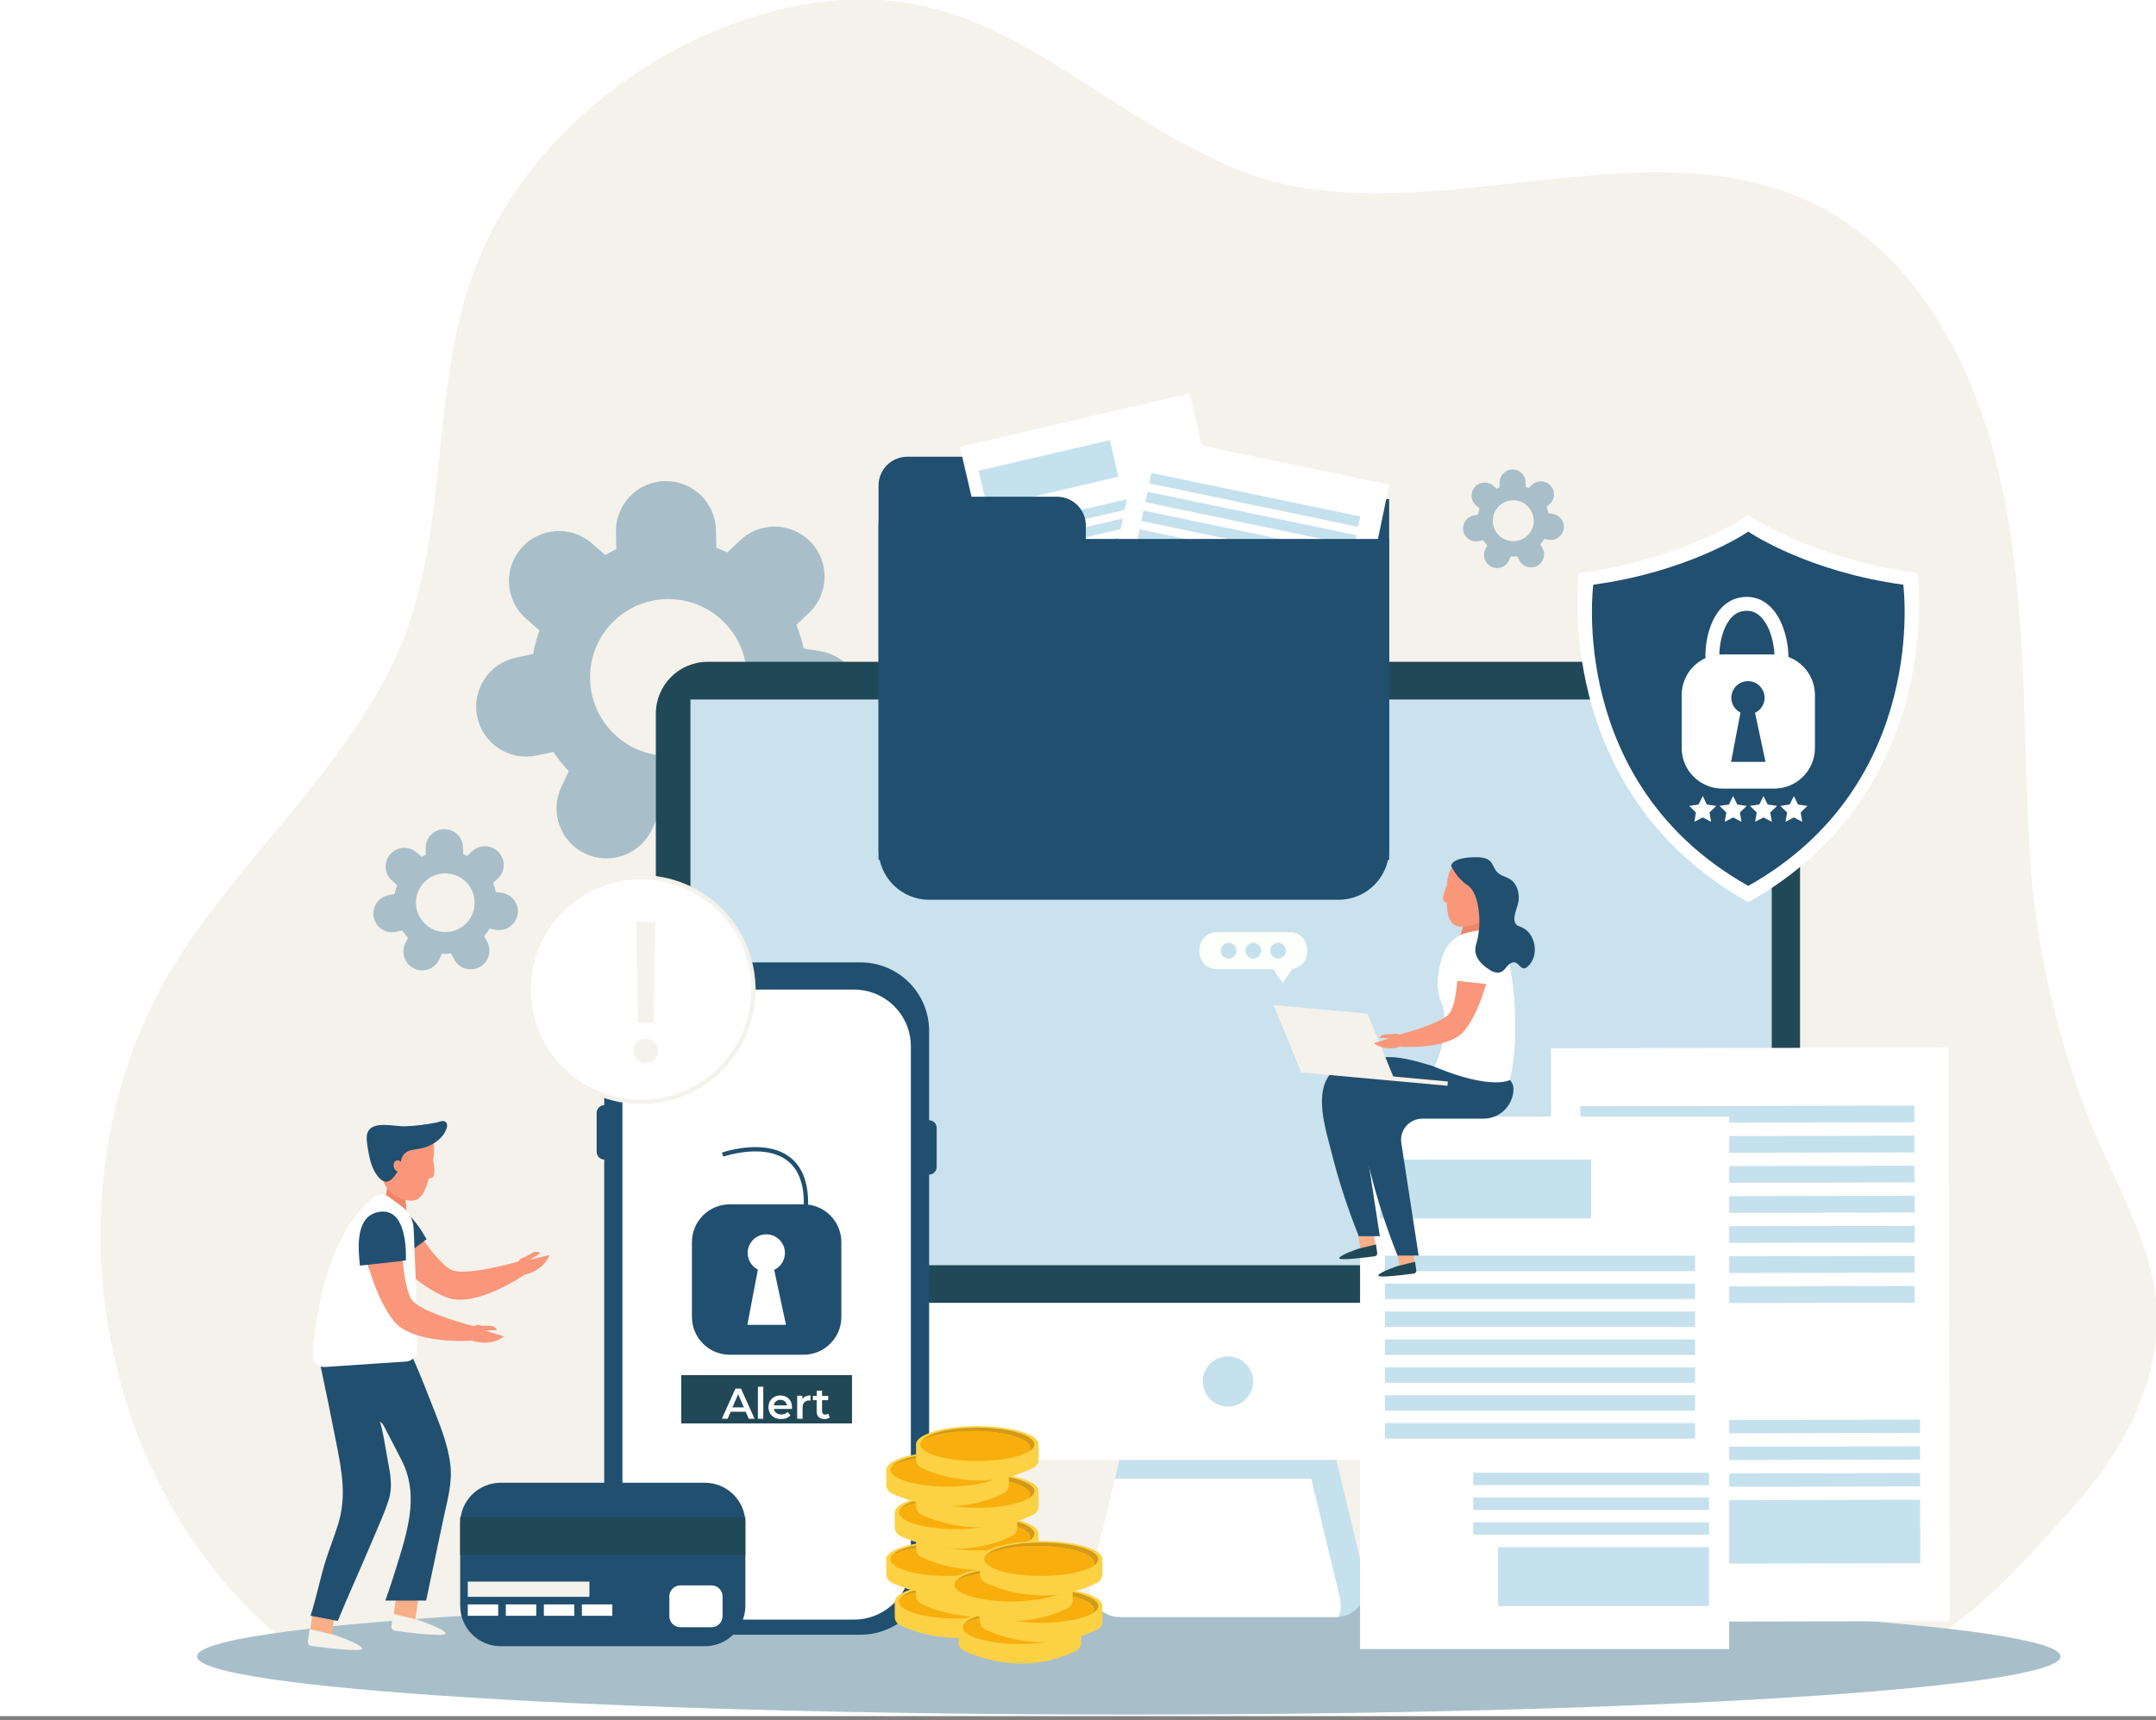
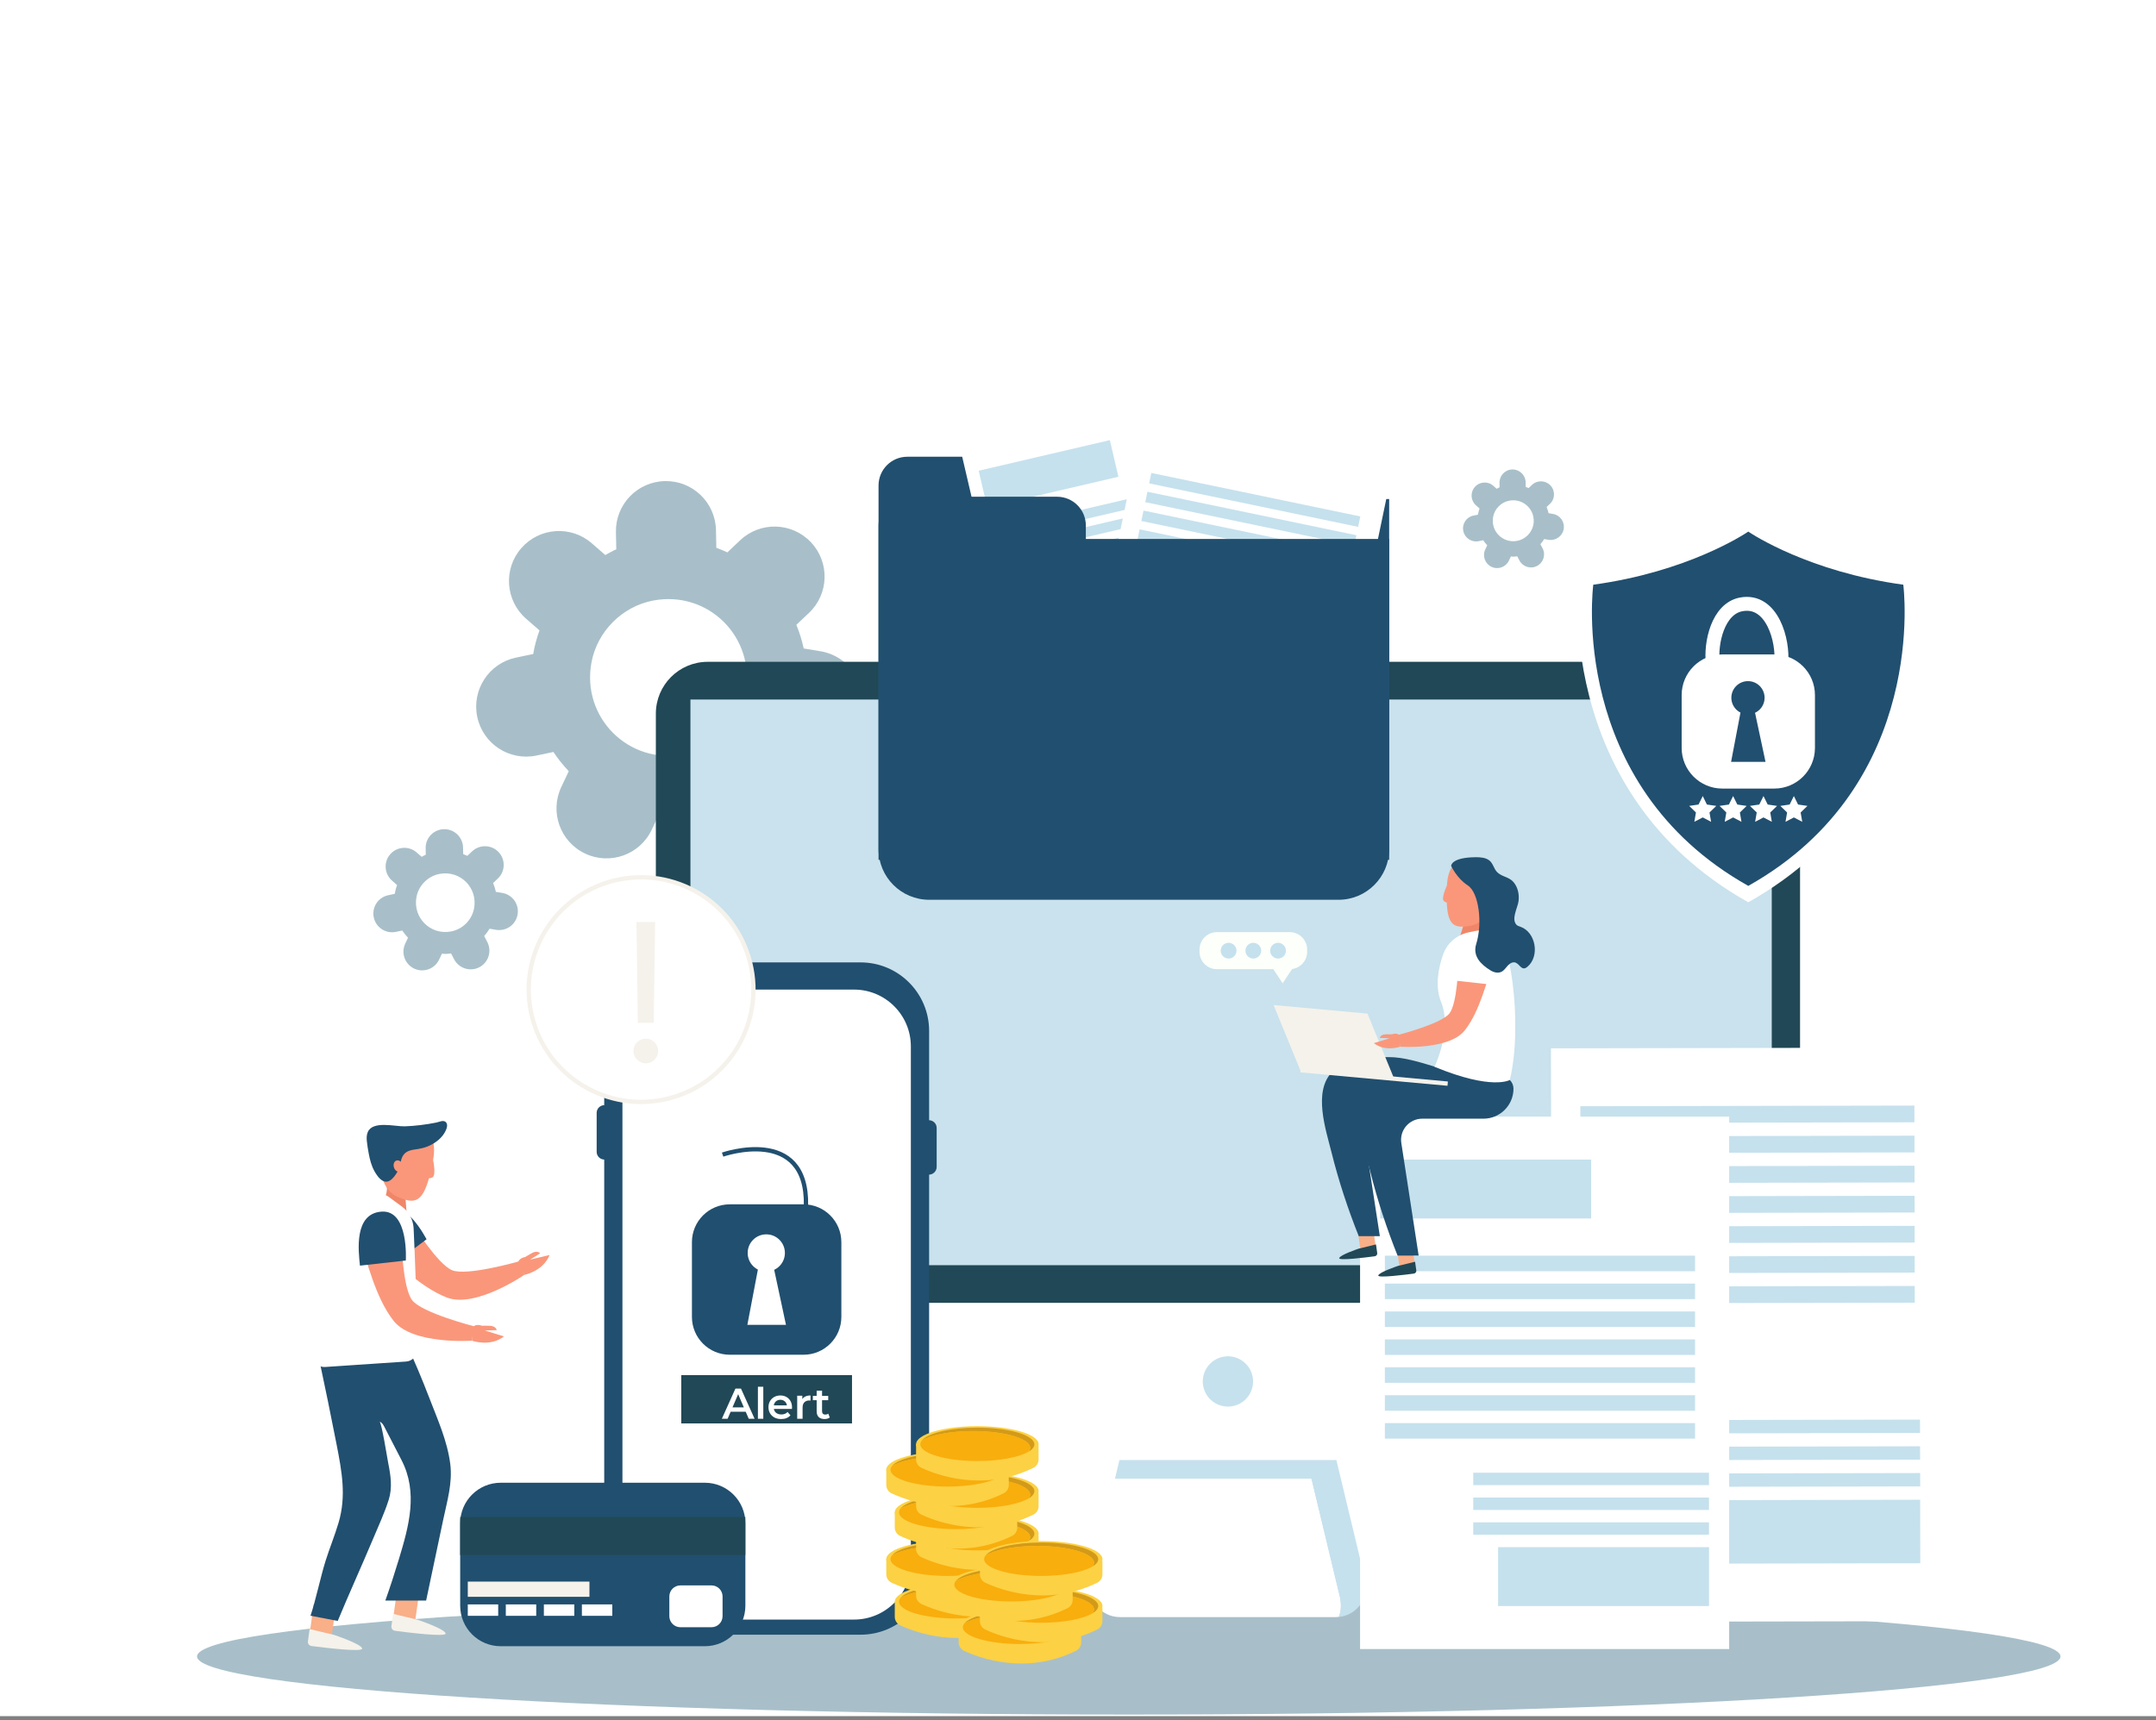
<svg xmlns="http://www.w3.org/2000/svg" width="500" height="399" viewBox="0 0 500 399" fill="none">
  <rect x="0" y="0" width="500" height="399" fill="#808080" stroke="none" />
  <g clip-path="url(#clip0_295_206)">
    <path d="M512.638 -56.082H0V456.556H512.638V-56.082Z" fill="white" />
-     <path d="M90.235 391.707C87.805 391.328 85.406 390.795 83.058 390.046C73.42 387.012 65.166 380.645 58.02 373.498C19.532 335.051 11.996 269.453 40.745 223.265C55.416 199.694 79.879 178.44 91.834 152.295C105.286 122.88 98.683 88.256 111.683 58.533C123.659 31.148 150.787 9.874 179.516 2.543C225.725 -9.248 245.892 20.455 283.766 37.997C326.233 57.662 380.101 26.483 421.758 47.809C442.438 58.4 455.346 80.187 461.702 102.538C470.581 133.758 468.818 166.577 470.766 198.638C471.935 217.882 476.231 236.675 482.649 254.823C487.468 268.459 495.321 280.957 498.879 295.044C504.016 315.406 493.804 335.215 480.465 349.979C467.875 363.912 454.864 379.568 436.368 385.556C426.751 388.673 416.467 388.816 406.358 388.939C307.552 390.149 208.757 391.359 109.951 392.558C103.379 392.651 96.704 392.722 90.235 391.707Z" fill="#F5F2EB" />
    <path d="M261.774 397.746C381.11 397.746 477.851 391.705 477.851 384.254C477.851 376.802 381.11 370.761 261.774 370.761C142.438 370.761 45.697 376.802 45.697 384.254C45.697 391.705 142.438 397.746 261.774 397.746Z" fill="#A8BFC9" />
    <path d="M199.857 164.445C200.913 158.129 196.648 152.141 190.322 151.085L186.385 150.429C185.985 148.532 185.401 146.707 184.683 144.944L187.605 142.186C192.26 137.787 192.465 130.436 188.056 125.781C183.658 121.127 176.307 120.922 171.652 125.33L168.689 128.14C167.848 127.74 166.997 127.401 166.126 127.073L166.044 122.982C165.921 116.574 160.63 111.479 154.222 111.602C147.814 111.725 142.719 117.015 142.842 123.423L142.924 127.432C142.032 127.801 141.222 128.314 140.371 128.755L137.254 126.038C132.425 121.824 125.094 122.336 120.89 127.166C116.677 131.995 117.189 139.325 122.018 143.539L125.115 146.236C124.479 147.999 123.976 149.814 123.659 151.711L119.66 152.551C113.385 153.864 109.366 160.015 110.679 166.29C111.991 172.565 118.143 176.584 124.407 175.271L128.344 174.441C129.39 176.04 130.6 177.517 131.902 178.901L130.169 182.571C127.432 188.364 129.913 195.285 135.706 198.012C141.498 200.75 148.419 198.268 151.146 192.476L152.91 188.733C153.638 188.785 154.335 188.949 155.073 188.949C156.252 188.949 157.38 188.723 158.528 188.6L160.456 192.281C163.429 197.961 170.432 200.155 176.112 197.182C181.792 194.208 183.986 187.206 181.013 181.526L179.095 177.865C180.336 176.44 181.443 174.933 182.417 173.313L186.467 173.99C192.814 175.025 198.801 170.76 199.857 164.445ZM158.59 175.005C145.784 177.435 134.762 166.413 137.182 153.607C138.535 146.451 144.308 140.679 151.464 139.315C164.28 136.885 175.302 147.907 172.872 160.723C171.519 167.879 165.746 173.652 158.59 175.005Z" fill="#A8BFC9" />
    <path d="M120.039 212.13C120.439 209.762 118.84 207.527 116.471 207.137L114.995 206.891C114.851 206.184 114.626 205.497 114.359 204.84L115.456 203.805C117.199 202.154 117.271 199.406 115.631 197.664C113.98 195.921 111.232 195.849 109.489 197.489L108.382 198.535C108.064 198.391 107.746 198.258 107.418 198.135L107.387 196.607C107.336 194.208 105.357 192.301 102.969 192.353C100.569 192.394 98.662 194.383 98.714 196.772L98.744 198.268C98.406 198.402 98.109 198.597 97.791 198.761L96.622 197.746C94.818 196.167 92.07 196.361 90.501 198.166C88.922 199.97 89.117 202.718 90.921 204.287L92.08 205.302C91.844 205.958 91.66 206.645 91.537 207.352L90.04 207.67C87.692 208.162 86.185 210.459 86.677 212.807C87.169 215.155 89.466 216.662 91.814 216.17L93.29 215.862C93.68 216.457 94.131 217.01 94.623 217.533L93.977 218.907C92.952 221.071 93.885 223.665 96.048 224.69C98.211 225.715 100.805 224.782 101.83 222.619L102.497 221.214C102.774 221.235 103.03 221.296 103.307 221.296C103.748 221.296 104.168 221.214 104.599 221.163L105.316 222.537C106.424 224.659 109.048 225.479 111.171 224.372C113.293 223.265 114.113 220.64 113.006 218.518L112.288 217.144C112.75 216.611 113.17 216.047 113.529 215.442L115.046 215.698C117.404 216.088 119.65 214.488 120.039 212.13ZM104.599 216.077C99.811 216.99 95.679 212.858 96.591 208.07C97.094 205.394 99.257 203.231 101.933 202.728C106.731 201.816 110.853 205.948 109.94 210.736C109.438 213.412 107.285 215.575 104.599 216.077Z" fill="#A8BFC9" />
    <path d="M362.64 122.706C362.917 121.055 361.8 119.496 360.149 119.22L359.124 119.045C359.021 118.553 358.867 118.071 358.683 117.61L359.441 116.892C360.662 115.744 360.713 113.827 359.564 112.607C358.416 111.387 356.499 111.335 355.279 112.484L354.5 113.222C354.284 113.119 354.059 113.027 353.833 112.945L353.813 111.879C353.782 110.207 352.398 108.875 350.727 108.905C349.055 108.936 347.723 110.32 347.753 111.991L347.774 113.037C347.538 113.129 347.333 113.263 347.107 113.386L346.297 112.678C345.036 111.581 343.119 111.715 342.022 112.976C340.925 114.237 341.058 116.154 342.319 117.251L343.129 117.959C342.965 118.42 342.832 118.892 342.75 119.384L341.704 119.599C340.064 119.937 339.018 121.547 339.356 123.187C339.695 124.828 341.304 125.874 342.945 125.535L343.97 125.32C344.247 125.74 344.554 126.12 344.903 126.489L344.452 127.453C343.734 128.97 344.38 130.774 345.898 131.492C347.415 132.21 349.219 131.564 349.937 130.047L350.399 129.073C350.593 129.083 350.768 129.134 350.962 129.134C351.27 129.134 351.567 129.073 351.865 129.042L352.367 130.006C353.146 131.492 354.971 132.066 356.458 131.287C357.945 130.508 358.519 128.683 357.74 127.196L357.237 126.243C357.565 125.874 357.852 125.474 358.109 125.053L359.165 125.228C360.805 125.474 362.364 124.356 362.64 122.706ZM351.865 125.464C348.522 126.099 345.641 123.218 346.277 119.876C346.636 118.01 348.143 116.492 350.009 116.144C353.351 115.508 356.232 118.389 355.607 121.732C355.238 123.598 353.731 125.105 351.865 125.464Z" fill="#A8BFC9" />
    <path d="M164.854 338.68H404.697C411.741 338.68 417.452 332.969 417.452 325.926V302.231H152.1V325.926C152.1 332.969 157.811 338.68 164.854 338.68Z" fill="white" />
    <path d="M152.1 302.231H417.452V165.552C417.452 158.908 412.069 153.525 405.425 153.525H164.126C157.483 153.525 152.1 158.908 152.1 165.552V302.231Z" fill="#214856" />
    <path d="M410.89 162.271H160.118V293.496H410.89V162.271Z" fill="#C9E2ED" />
    <path d="M290.604 320.461C290.604 323.68 287.99 326.295 284.771 326.295C281.551 326.295 278.937 323.68 278.937 320.461C278.937 317.242 281.551 314.627 284.771 314.627C287.99 314.627 290.604 317.242 290.604 320.461Z" fill="#C5E1ED" />
    <path d="M316.605 366.527L309.921 338.69H285.129H284.401H259.61L258.564 343.068H278.568H279.296H304.087L310.772 370.904C311.12 372.381 310.977 373.827 310.464 375.108C314.647 374.708 317.61 370.699 316.605 366.527Z" fill="#C5E1ED" />
    <path d="M310.772 370.894L304.087 343.058H279.296H278.568H258.575L252.946 366.516C251.89 370.904 255.222 375.129 259.733 375.129H284.412H285.14H309.818C310.044 375.129 310.259 375.108 310.474 375.088C310.977 373.816 311.13 372.371 310.772 370.894Z" fill="white" />
    <path d="M444.724 132.969C420.917 129.718 406.502 120.224 405.476 119.537V119.496C405.476 119.496 405.466 119.507 405.446 119.517C405.425 119.507 405.415 119.496 405.415 119.496V119.537C404.4 120.224 389.974 129.729 366.167 132.969C366.167 132.969 359.431 183.453 405.415 209.29V209.321C405.425 209.311 405.435 209.311 405.446 209.3C405.456 209.311 405.466 209.311 405.476 209.321V209.29C451.45 183.453 444.724 132.969 444.724 132.969Z" fill="white" />
    <path d="M441.392 135.634C419.605 132.661 406.409 123.967 405.476 123.341V123.3C405.476 123.3 405.466 123.31 405.446 123.321C405.425 123.31 405.415 123.3 405.415 123.3V123.341C404.482 123.967 391.287 132.661 369.499 135.634C369.499 135.634 363.338 181.844 405.415 205.486V205.517C405.425 205.507 405.435 205.507 405.446 205.497C405.456 205.497 405.466 205.507 405.476 205.517V205.486C447.554 181.844 441.392 135.634 441.392 135.634Z" fill="#214F6F" />
    <path d="M411.474 182.93H399.427C394.219 182.93 389.995 178.706 389.995 173.498V161.246C389.995 156.037 394.219 151.813 399.427 151.813H411.474C416.683 151.813 420.907 156.037 420.907 161.246V173.498C420.907 178.706 416.683 182.93 411.474 182.93Z" fill="white" />
    <path d="M405.374 165.716C407.503 165.716 409.229 163.99 409.229 161.861C409.229 159.732 407.503 158.006 405.374 158.006C403.245 158.006 401.519 159.732 401.519 161.861C401.519 163.99 403.245 165.716 405.374 165.716Z" fill="#214F6F" />
    <path d="M403.672 165.111L401.457 176.738H409.444L406.963 165.111H403.672Z" fill="#214F6F" />
    <path d="M397.223 153.843C396.669 149.209 398.371 141.202 403.826 140.197C411.013 138.874 413.617 148.707 413.074 153.843" stroke="white" stroke-width="3.226" stroke-miterlimit="10" />
    <path d="M394.885 184.663L395.849 186.632L398.023 186.949L396.454 188.477L396.823 190.64L394.885 189.625L392.937 190.64L393.306 188.477L391.738 186.949L393.911 186.632L394.885 184.663Z" fill="white" />
    <path d="M401.929 184.663L402.903 186.632L405.066 186.949L403.498 188.477L403.867 190.64L401.929 189.625L399.981 190.64L400.35 188.477L398.781 186.949L400.955 186.632L401.929 184.663Z" fill="white" />
    <path d="M408.973 184.663L409.947 186.632L412.12 186.949L410.541 188.477L410.91 190.64L408.973 189.625L407.035 190.64L407.404 188.477L405.825 186.949L407.999 186.632L408.973 184.663Z" fill="white" />
    <path d="M416.016 184.663L416.99 186.632L419.164 186.949L417.585 188.477L417.964 190.64L416.016 189.625L414.078 190.64L414.448 188.477L412.879 186.949L415.042 186.632L416.016 184.663Z" fill="white" />
    <path d="M251.818 115.744V112.627C251.818 108.936 248.824 105.953 245.144 105.953H210.417C206.726 105.953 203.743 108.946 203.743 112.627V115.744V117.528V199.447H322.162V115.754H251.818V115.744Z" fill="#214F6F" />
    <path d="M275.857 91.252L222.612 103.675L240.537 180.503L293.782 168.08L275.857 91.252Z" fill="white" />
    <path d="M257.388 102.102L226.966 109.2L228.948 117.696L259.37 110.598L257.388 102.102Z" fill="#C5E1ED" />
    <path d="M275.621 112.474L230.872 122.915L231.394 125.151L276.143 114.711L275.621 112.474Z" fill="#C5E1ED" />
    <path d="M276.563 116.493L231.814 126.933L232.335 129.17L277.084 118.729L276.563 116.493Z" fill="#C5E1ED" />
    <path d="M277.496 120.523L232.747 130.964L233.269 133.2L278.018 122.76L277.496 120.523Z" fill="#C5E1ED" />
    <path d="M278.44 124.551L233.691 134.992L234.213 137.228L278.962 126.788L278.44 124.551Z" fill="#C5E1ED" />
    <path d="M279.383 128.58L234.634 139.02L235.156 141.257L279.905 130.816L279.383 128.58Z" fill="#C5E1ED" />
    <path d="M280.317 132.61L235.568 143.051L236.09 145.287L280.839 134.847L280.317 132.61Z" fill="#C5E1ED" />
    <path d="M281.258 136.629L236.509 147.069L237.031 149.306L281.78 138.865L281.258 136.629Z" fill="#C5E1ED" />
    <path d="M287.436 154.061L257.014 161.159L258.996 169.656L289.418 162.558L287.436 154.061Z" fill="#C5E1ED" />
    <path d="M284.941 143.32L250.935 151.254L251.352 153.041L285.358 145.107L284.941 143.32Z" fill="#C5E1ED" />
    <path d="M285.771 146.899L251.765 154.833L252.182 156.62L286.188 148.686L285.771 146.899Z" fill="#C5E1ED" />
    <path d="M286.603 150.489L252.597 158.423L253.014 160.21L287.02 152.276L286.603 150.489Z" fill="#C5E1ED" />
    <path d="M322.186 112.431L264.521 100.426L247.199 183.637L304.864 195.641L322.186 112.431Z" fill="white" />
    <path d="M315.467 119.803L267.006 109.715L266.503 112.134L314.963 122.222L315.467 119.803Z" fill="#C5E1ED" />
    <path d="M314.565 124.162L266.104 114.074L265.601 116.493L314.062 126.581L314.565 124.162Z" fill="#C5E1ED" />
    <path d="M313.652 128.528L265.191 118.44L264.687 120.859L313.148 130.947L313.652 128.528Z" fill="#C5E1ED" />
    <path d="M312.75 132.886L264.289 122.798L263.786 125.217L312.247 135.305L312.75 132.886Z" fill="#C5E1ED" />
    <path d="M311.836 137.253L263.376 127.165L262.872 129.584L311.333 139.672L311.836 137.253Z" fill="#C5E1ED" />
    <path d="M310.935 141.611L262.474 131.523L261.97 133.942L310.431 144.03L310.935 141.611Z" fill="#C5E1ED" />
    <path d="M310.023 145.968L261.562 135.88L261.058 138.299L309.519 148.387L310.023 145.968Z" fill="#C5E1ED" />
    <path d="M304.292 177.132L271.339 170.272L269.423 179.476L302.376 186.336L304.292 177.132Z" fill="#C5E1ED" />
    <path d="M306.713 165.503L269.885 157.837L269.482 159.774L306.309 167.441L306.713 165.503Z" fill="#C5E1ED" />
    <path d="M305.903 169.378L269.075 161.712L268.672 163.649L305.5 171.316L305.903 169.378Z" fill="#C5E1ED" />
    <path d="M305.094 173.253L268.266 165.586L267.863 167.523L304.691 175.19L305.094 173.253Z" fill="#C5E1ED" />
    <path d="M251.818 125.023V121.906C251.818 118.215 248.824 115.231 245.144 115.231H210.417C206.726 115.231 203.743 118.225 203.743 121.906V125.023V126.807V196.987C203.743 203.467 209.003 208.726 215.482 208.726H310.423C316.903 208.726 322.162 203.467 322.162 196.987V125.033H251.818V125.023Z" fill="#214F6F" />
    <path d="M451.888 243.017L359.684 243.192L359.938 376.242L452.141 376.067L451.888 243.017Z" fill="white" />
    <path d="M443.973 256.472L366.492 256.62L366.5 260.495L443.98 260.348L443.973 256.472Z" fill="#C5E1ED" />
    <path d="M443.983 263.454L366.503 263.602L366.51 267.477L443.99 267.33L443.983 263.454Z" fill="#C5E1ED" />
    <path d="M443.993 270.426L366.513 270.574L366.52 274.449L444.001 274.302L443.993 270.426Z" fill="#C5E1ED" />
    <path d="M444.014 277.398L366.533 277.546L366.541 281.421L444.021 281.273L444.014 277.398Z" fill="#C5E1ED" />
    <path d="M444.024 284.37L366.544 284.517L366.551 288.393L444.031 288.245L444.024 284.37Z" fill="#C5E1ED" />
    <path d="M444.034 291.342L366.554 291.489L366.561 295.365L444.041 295.217L444.034 291.342Z" fill="#C5E1ED" />
    <path d="M444.044 298.314L366.564 298.461L366.572 302.337L444.052 302.189L444.044 298.314Z" fill="#C5E1ED" />
    <path d="M445.305 347.909L392.616 348.01L392.645 362.733L445.333 362.632L445.305 347.909Z" fill="#C5E1ED" />
    <path d="M445.275 329.315L386.384 329.427L386.389 332.524L445.281 332.411L445.275 329.315Z" fill="#C5E1ED" />
    <path d="M445.286 335.508L386.394 335.62L386.4 338.716L445.292 338.604L445.286 335.508Z" fill="#C5E1ED" />
    <path d="M445.306 341.711L386.414 341.823L386.42 344.919L445.312 344.807L445.306 341.711Z" fill="#C5E1ED" />
    <path d="M401.016 259.026H315.416V382.541H401.016V259.026Z" fill="white" />
    <path d="M369.007 268.992H320.091V282.659H369.007V268.992Z" fill="#C5E1ED" />
    <path d="M393.101 291.292H321.168V294.891H393.101V291.292Z" fill="#C5E1ED" />
    <path d="M393.101 297.761H321.168V301.36H393.101V297.761Z" fill="#C5E1ED" />
    <path d="M393.101 304.231H321.168V307.829H393.101V304.231Z" fill="#C5E1ED" />
    <path d="M393.101 310.711H321.168V314.309H393.101V310.711Z" fill="#C5E1ED" />
    <path d="M393.101 317.18H321.168V320.779H393.101V317.18Z" fill="#C5E1ED" />
    <path d="M393.101 323.66H321.168V327.258H393.101V323.66Z" fill="#C5E1ED" />
    <path d="M393.101 330.129H321.168V333.728H393.101V330.129Z" fill="#C5E1ED" />
    <path d="M396.341 358.899H347.425V372.565H396.341V358.899Z" fill="#C5E1ED" />
    <path d="M396.331 341.633H341.663V344.514H396.331V341.633Z" fill="#C5E1ED" />
    <path d="M396.331 347.395H341.663V350.276H396.331V347.395Z" fill="#C5E1ED" />
    <path d="M396.331 353.147H341.663V356.028H396.331V353.147Z" fill="#C5E1ED" />
    <path d="M199.58 379.209H156.016C147.24 379.209 140.125 372.094 140.125 363.317V239.146C140.125 230.37 147.24 223.254 156.016 223.254H199.58C208.357 223.254 215.472 230.37 215.472 239.146V363.317C215.472 372.094 208.357 379.209 199.58 379.209Z" fill="#214F6F" />
    <path d="M140.166 254.095H140.996V241.474H140.166C139.171 241.474 138.371 242.273 138.371 243.268V252.301C138.371 253.295 139.171 254.095 140.166 254.095Z" fill="#214F6F" />
    <path d="M140.166 268.992H140.996V256.371H140.166C139.171 256.371 138.371 257.171 138.371 258.165V267.198C138.371 268.182 139.171 268.992 140.166 268.992Z" fill="#214F6F" />
    <path d="M215.431 272.488H214.601V259.867H215.431C216.426 259.867 217.225 260.667 217.225 261.661V270.694C217.225 271.688 216.415 272.488 215.431 272.488Z" fill="#214F6F" />
    <path d="M198.053 375.703H157.534C150.254 375.703 144.349 369.797 144.349 362.518V242.745C144.349 235.465 150.254 229.56 157.534 229.56H198.053C205.332 229.56 211.238 235.465 211.238 242.745V362.518C211.238 369.807 205.332 375.703 198.053 375.703Z" fill="white" />
    <path d="M154.91 254.858C168.88 251.414 177.412 237.297 173.967 223.327C170.523 209.358 156.406 200.826 142.436 204.27C128.467 207.715 119.935 221.832 123.379 235.801C126.824 249.771 140.941 258.303 154.91 254.858Z" fill="white" stroke="#F5F2EB" stroke-miterlimit="10" />
    <path d="M186.344 314.268H169.242C164.393 314.268 160.466 310.341 160.466 305.492V288.154C160.466 283.305 164.393 279.378 169.242 279.378H186.344C191.194 279.378 195.12 283.305 195.12 288.154V305.492C195.12 310.341 191.194 314.268 186.344 314.268Z" fill="#214F6F" />
    <path d="M182.028 290.656C182.028 293.035 180.1 294.973 177.711 294.973C175.333 294.973 173.395 293.045 173.395 290.656C173.395 288.267 175.322 286.34 177.711 286.34C180.09 286.34 182.028 288.267 182.028 290.656Z" fill="white" />
    <path d="M175.804 294.296L173.323 307.327H182.274L179.485 294.296H175.804Z" fill="white" />
    <path d="M167.582 267.844C167.582 267.844 187.318 260.933 186.918 279.696" stroke="#214F6F" stroke-miterlimit="10" />
    <path d="M197.591 318.995H157.995V330.201H197.591V318.995Z" fill="#214856" />
    <path d="M151.926 213.884L151.608 237.262H147.924L147.606 213.884H151.926ZM149.766 246.665C148.982 246.665 148.31 246.384 147.749 245.823C147.188 245.262 146.907 244.589 146.907 243.806C146.907 243.022 147.188 242.35 147.749 241.789C148.31 241.228 148.982 240.947 149.766 240.947C150.55 240.947 151.222 241.228 151.783 241.789C152.344 242.35 152.625 243.022 152.625 243.806C152.625 244.325 152.492 244.801 152.228 245.235C151.974 245.669 151.629 246.019 151.195 246.283C150.772 246.537 150.295 246.665 149.766 246.665Z" fill="#F5F2EB" />
    <path d="M167.407 329.115L170.557 322.115H171.837L174.997 329.115H173.637L170.927 322.805H171.447L168.747 329.115H167.407ZM168.857 327.495L169.207 326.475H172.987L173.337 327.495H168.857ZM175.767 329.115V321.695H177.017V329.115H175.767ZM181.167 329.185C180.574 329.185 180.054 329.069 179.607 328.835C179.167 328.595 178.824 328.269 178.577 327.855C178.337 327.442 178.217 326.972 178.217 326.445C178.217 325.912 178.334 325.442 178.567 325.035C178.807 324.622 179.134 324.299 179.547 324.065C179.967 323.832 180.444 323.715 180.977 323.715C181.497 323.715 181.961 323.829 182.367 324.055C182.774 324.282 183.094 324.602 183.327 325.015C183.561 325.429 183.677 325.915 183.677 326.475C183.677 326.529 183.674 326.589 183.667 326.655C183.667 326.722 183.664 326.785 183.657 326.845H179.207V326.015H182.997L182.507 326.275C182.514 325.969 182.451 325.699 182.317 325.465C182.184 325.232 182.001 325.049 181.767 324.915C181.541 324.782 181.277 324.715 180.977 324.715C180.671 324.715 180.401 324.782 180.167 324.915C179.941 325.049 179.761 325.235 179.627 325.475C179.501 325.709 179.437 325.985 179.437 326.305V326.505C179.437 326.825 179.511 327.109 179.657 327.355C179.804 327.602 180.011 327.792 180.277 327.925C180.544 328.059 180.851 328.125 181.197 328.125C181.497 328.125 181.767 328.079 182.007 327.985C182.247 327.892 182.461 327.745 182.647 327.545L183.317 328.315C183.077 328.595 182.774 328.812 182.407 328.965C182.047 329.112 181.634 329.185 181.167 329.185ZM184.878 329.115V323.775H186.068V325.245L185.928 324.815C186.088 324.455 186.338 324.182 186.678 323.995C187.025 323.809 187.455 323.715 187.968 323.715V324.905C187.915 324.892 187.865 324.885 187.818 324.885C187.771 324.879 187.725 324.875 187.678 324.875C187.205 324.875 186.828 325.015 186.548 325.295C186.268 325.569 186.128 325.979 186.128 326.525V329.115H184.878ZM191.234 329.185C190.647 329.185 190.194 329.035 189.874 328.735C189.554 328.429 189.394 327.979 189.394 327.385V322.595H190.644V327.355C190.644 327.609 190.707 327.805 190.834 327.945C190.967 328.085 191.15 328.155 191.384 328.155C191.664 328.155 191.897 328.082 192.084 327.935L192.434 328.825C192.287 328.945 192.107 329.035 191.894 329.095C191.68 329.155 191.46 329.185 191.234 329.185ZM188.514 324.815V323.815H192.074V324.815H188.514Z" fill="white" />
    <path d="M163.46 381.885H116.123C110.935 381.885 106.721 377.682 106.721 372.483V353.362C106.721 348.174 110.925 343.96 116.123 343.96H163.46C168.648 343.96 172.862 348.164 172.862 353.362V372.483C172.862 377.671 168.648 381.885 163.46 381.885Z" fill="#214F6F" />
    <path d="M172.851 351.906H106.721V360.724H172.851V351.906Z" fill="#214856" />
    <path d="M165.008 377.477H157.79C156.375 377.477 155.227 376.328 155.227 374.913V370.341C155.227 368.926 156.375 367.777 157.79 367.777H165.008C166.423 367.777 167.571 368.926 167.571 370.341V374.913C167.571 376.328 166.423 377.477 165.008 377.477Z" fill="white" />
    <path d="M136.7 366.896H108.484V370.423H136.7V366.896Z" fill="#F5F2EB" />
    <path d="M115.538 372.186H108.484V374.831H115.538V372.186Z" fill="white" />
    <path d="M124.356 372.186H117.302V374.831H124.356V372.186Z" fill="white" />
    <path d="M133.183 372.186H126.13V374.831H133.183V372.186Z" fill="white" />
    <path d="M142.001 372.186H134.947V374.831H142.001V372.186Z" fill="white" />
    <path d="M207.506 371.468V375.067C207.506 375.908 207.998 376.677 208.757 377.025C212.345 378.697 223.162 382.716 234.717 377.015C235.455 376.656 235.916 375.898 235.916 375.077V371.95C235.926 371.961 222.793 379.691 207.506 371.468Z" fill="#FCD144" />
    <path d="M235.926 371.55C235.926 373.868 229.559 375.744 221.716 375.744C213.873 375.744 207.506 373.868 207.506 371.55C207.506 369.233 213.873 367.357 221.716 367.357C229.57 367.367 235.926 369.244 235.926 371.55Z" fill="#FCD144" />
    <path d="M221.716 367.695C215.441 367.695 210.202 368.977 208.839 370.689C210.981 369.397 215.503 368.516 220.732 368.516C228.032 368.516 233.958 370.248 233.958 372.391C233.958 372.688 233.835 372.986 233.609 373.273C234.46 372.76 234.942 372.186 234.942 371.581C234.942 369.428 229.026 367.695 221.716 367.695Z" fill="#D39A19" />
    <path d="M220.732 368.475C215.503 368.475 210.981 369.367 208.839 370.669C208.613 370.956 208.49 371.253 208.49 371.55C208.49 373.704 214.406 375.446 221.716 375.446C226.945 375.446 231.466 374.554 233.609 373.252C233.835 372.965 233.958 372.668 233.958 372.371C233.958 370.228 228.042 368.475 220.732 368.475Z" fill="#F8AE0D" />
    <path d="M212.448 366.537V370.136C212.448 370.976 212.94 371.745 213.698 372.094C217.287 373.765 228.104 377.784 239.658 372.084C240.397 371.725 240.858 370.966 240.858 370.146V367.019C240.868 367.029 227.724 374.749 212.448 366.537Z" fill="#FCD144" />
    <path d="M240.868 366.619C240.868 368.936 234.501 370.812 226.658 370.812C218.815 370.812 212.448 368.936 212.448 366.619C212.448 364.302 218.815 362.425 226.658 362.425C234.501 362.425 240.868 364.302 240.868 366.619Z" fill="#FCD144" />
    <path d="M226.658 362.764C220.383 362.764 215.144 364.045 213.781 365.758C215.923 364.466 220.445 363.584 225.674 363.584C232.974 363.584 238.9 365.317 238.9 367.46C238.9 367.767 238.777 368.054 238.551 368.341C239.402 367.829 239.884 367.255 239.884 366.65C239.884 364.497 233.958 362.764 226.658 362.764Z" fill="#D39A19" />
    <path d="M225.674 363.543C220.445 363.543 215.923 364.435 213.78 365.737C213.555 366.024 213.432 366.322 213.432 366.619C213.432 368.772 219.348 370.515 226.658 370.515C231.887 370.515 236.408 369.623 238.551 368.321C238.777 368.034 238.9 367.736 238.9 367.439C238.889 365.286 232.974 363.543 225.674 363.543Z" fill="#F8AE0D" />
    <path d="M205.537 361.605V365.204C205.537 366.045 206.029 366.814 206.788 367.162C210.377 368.833 221.193 372.853 232.748 367.152C233.486 366.793 233.948 366.034 233.948 365.214V362.087C233.958 362.097 220.814 369.818 205.537 361.605Z" fill="#FCD144" />
    <path d="M233.958 361.687C233.958 364.004 227.591 365.881 219.748 365.881C211.904 365.881 205.537 364.004 205.537 361.687C205.537 359.37 211.904 357.494 219.748 357.494C227.591 357.494 233.958 359.37 233.958 361.687Z" fill="#FCD144" />
    <path d="M219.748 357.822C213.473 357.822 208.234 359.104 206.87 360.816C209.013 359.524 213.534 358.642 218.763 358.642C226.063 358.642 231.989 360.375 231.989 362.518C231.989 362.825 231.866 363.112 231.641 363.399C232.492 362.887 232.974 362.313 232.974 361.708C232.974 359.555 227.048 357.822 219.748 357.822Z" fill="#D39A19" />
    <path d="M218.763 358.611C213.534 358.611 209.013 359.503 206.87 360.806C206.645 361.093 206.521 361.39 206.521 361.687C206.521 363.84 212.437 365.583 219.748 365.583C224.976 365.583 229.498 364.691 231.641 363.389C231.866 363.102 231.989 362.805 231.989 362.507C231.989 360.354 226.063 358.611 218.763 358.611Z" fill="#F8AE0D" />
    <path d="M212.448 355.679V359.278C212.448 360.119 212.94 360.888 213.698 361.236C217.287 362.907 228.104 366.926 239.658 361.226C240.397 360.867 240.858 360.108 240.858 359.288V356.161C240.868 356.171 227.724 363.892 212.448 355.679Z" fill="#FCD144" />
    <path d="M240.868 355.761C240.868 358.078 234.501 359.955 226.658 359.955C218.815 359.955 212.448 358.078 212.448 355.761C212.448 353.444 218.815 351.568 226.658 351.568C234.501 351.568 240.868 353.444 240.868 355.761Z" fill="#FCD144" />
    <path d="M226.658 351.906C220.383 351.906 215.144 353.188 213.781 354.9C215.923 353.608 220.445 352.726 225.674 352.726C232.974 352.726 238.9 354.459 238.9 356.602C238.9 356.899 238.777 357.197 238.551 357.484C239.402 356.971 239.884 356.397 239.884 355.792C239.884 353.639 233.958 351.906 226.658 351.906Z" fill="#D39A19" />
    <path d="M225.674 352.685C220.445 352.685 215.923 353.577 213.78 354.879C213.555 355.167 213.432 355.464 213.432 355.761C213.432 357.914 219.348 359.657 226.658 359.657C231.887 359.657 236.408 358.765 238.551 357.463C238.777 357.176 238.9 356.879 238.9 356.581C238.889 354.428 232.974 352.685 225.674 352.685Z" fill="#F8AE0D" />
    <path d="M207.506 350.748V354.346C207.506 355.187 207.998 355.956 208.757 356.305C212.345 357.976 223.162 361.995 234.717 356.294C235.455 355.935 235.916 355.177 235.916 354.357V351.229C235.926 351.24 222.793 358.96 207.506 350.748Z" fill="#FCD144" />
    <path d="M235.926 350.83C235.926 353.147 229.559 355.023 221.716 355.023C213.873 355.023 207.506 353.147 207.506 350.83C207.506 348.512 213.873 346.636 221.716 346.636C229.57 346.636 235.926 348.512 235.926 350.83Z" fill="#FCD144" />
    <path d="M221.716 346.964C215.441 346.964 210.202 348.246 208.839 349.958C210.981 348.666 215.503 347.785 220.732 347.785C228.032 347.785 233.958 349.517 233.958 351.66C233.958 351.968 233.835 352.255 233.609 352.542C234.46 352.029 234.942 351.455 234.942 350.85C234.942 348.697 229.026 346.964 221.716 346.964Z" fill="#D39A19" />
    <path d="M220.732 347.754C215.503 347.754 210.981 348.646 208.839 349.948C208.613 350.235 208.49 350.532 208.49 350.83C208.49 352.983 214.406 354.726 221.716 354.726C226.945 354.726 231.466 353.834 233.609 352.532C233.835 352.244 233.958 351.947 233.958 351.65C233.958 349.497 228.042 347.754 220.732 347.754Z" fill="#F8AE0D" />
    <path d="M212.448 345.806V349.404C212.448 350.245 212.94 351.014 213.698 351.363C217.287 353.034 228.104 357.053 239.658 351.353C240.397 350.994 240.858 350.235 240.858 349.415V346.288C240.868 346.298 227.724 354.018 212.448 345.806Z" fill="#FCD144" />
    <path d="M240.868 345.888C240.868 348.205 234.501 350.081 226.658 350.081C218.815 350.081 212.448 348.205 212.448 345.888C212.448 343.571 218.815 341.694 226.658 341.694C234.501 341.705 240.868 343.581 240.868 345.888Z" fill="#FCD144" />
    <path d="M226.658 342.033C220.383 342.033 215.144 343.314 213.781 345.027C215.923 343.735 220.445 342.853 225.674 342.853C232.974 342.853 238.9 344.586 238.9 346.728C238.9 347.036 238.777 347.323 238.551 347.61C239.402 347.098 239.884 346.523 239.884 345.919C239.884 343.765 233.958 342.033 226.658 342.033Z" fill="#D39A19" />
    <path d="M225.674 342.812C220.445 342.812 215.923 343.704 213.78 345.006C213.555 345.293 213.432 345.59 213.432 345.888C213.432 348.041 219.348 349.784 226.658 349.784C231.887 349.784 236.408 348.892 238.551 347.59C238.777 347.303 238.9 347.005 238.9 346.708C238.889 344.555 232.974 342.812 225.674 342.812Z" fill="#F8AE0D" />
    <path d="M205.537 340.874V344.473C205.537 345.314 206.029 346.083 206.788 346.431C210.377 348.102 221.193 352.121 232.748 346.421C233.486 346.062 233.948 345.303 233.948 344.483V341.356C233.958 341.366 220.814 349.087 205.537 340.874Z" fill="#FCD144" />
    <path d="M233.958 340.956C233.958 343.273 227.591 345.15 219.748 345.15C211.904 345.15 205.537 343.273 205.537 340.956C205.537 338.639 211.904 336.763 219.748 336.763C227.591 336.763 233.958 338.639 233.958 340.956Z" fill="#FCD144" />
    <path d="M219.748 337.091C213.473 337.091 208.234 338.372 206.87 340.085C209.013 338.793 213.534 337.911 218.763 337.911C226.063 337.911 231.989 339.644 231.989 341.787C231.989 342.094 231.866 342.381 231.641 342.668C232.492 342.156 232.974 341.582 232.974 340.977C232.974 338.824 227.048 337.091 219.748 337.091Z" fill="#D39A19" />
    <path d="M218.763 337.88C213.534 337.88 209.013 338.772 206.87 340.074C206.645 340.362 206.521 340.659 206.521 340.956C206.521 343.109 212.437 344.852 219.748 344.852C224.976 344.852 229.498 343.96 231.641 342.658C231.866 342.371 231.989 342.074 231.989 341.776C231.989 339.623 226.063 337.88 218.763 337.88Z" fill="#F8AE0D" />
    <path d="M212.448 334.948V338.547C212.448 339.387 212.94 340.156 213.698 340.505C217.287 342.176 228.104 346.195 239.658 340.495C240.397 340.136 240.858 339.377 240.858 338.557V335.43C240.868 335.44 227.724 343.161 212.448 334.948Z" fill="#FCD144" />
    <path d="M240.868 335.03C240.868 337.347 234.501 339.223 226.658 339.223C218.815 339.223 212.448 337.347 212.448 335.03C212.448 332.713 218.815 330.837 226.658 330.837C234.501 330.847 240.868 332.723 240.868 335.03Z" fill="#FCD144" />
    <path d="M226.658 331.175C220.383 331.175 215.144 332.457 213.781 334.169C215.923 332.877 220.445 331.995 225.674 331.995C232.974 331.995 238.9 333.728 238.9 335.871C238.9 336.178 238.777 336.465 238.551 336.753C239.402 336.24 239.884 335.666 239.884 335.061C239.884 332.908 233.958 331.175 226.658 331.175Z" fill="#D39A19" />
    <path d="M225.674 331.954C220.445 331.954 215.923 332.846 213.78 334.148C213.555 334.435 213.432 334.733 213.432 335.03C213.432 337.183 219.348 338.926 226.658 338.926C231.887 338.926 236.408 338.034 238.551 336.732C238.777 336.445 238.9 336.148 238.9 335.85C238.889 333.697 232.974 331.954 225.674 331.954Z" fill="#F8AE0D" />
    <path d="M222.321 377.395V380.993C222.321 381.834 222.813 382.603 223.572 382.951C227.16 384.623 237.977 388.642 249.532 382.941C250.27 382.582 250.731 381.824 250.731 381.003V377.876C250.731 377.887 237.598 385.607 222.321 377.395Z" fill="#FCD144" />
    <path d="M250.731 377.477C250.731 379.794 244.364 381.67 236.521 381.67C228.678 381.67 222.311 379.794 222.311 377.477C222.311 375.159 228.678 373.283 236.521 373.283C244.364 373.283 250.731 375.159 250.731 377.477Z" fill="#FCD144" />
    <path d="M236.531 373.621C230.257 373.621 225.017 374.903 223.654 376.615C225.797 375.323 230.318 374.442 235.547 374.442C242.847 374.442 248.773 376.174 248.773 378.317C248.773 378.625 248.65 378.912 248.424 379.199C249.275 378.686 249.757 378.112 249.757 377.507C249.747 375.354 243.831 373.621 236.531 373.621Z" fill="#D39A19" />
    <path d="M235.537 374.401C230.308 374.401 225.786 375.293 223.644 376.595C223.418 376.882 223.295 377.179 223.295 377.477C223.295 379.63 229.211 381.373 236.521 381.373C241.75 381.373 246.271 380.481 248.414 379.178C248.64 378.891 248.763 378.594 248.763 378.297C248.763 376.144 242.847 374.401 235.537 374.401Z" fill="#F8AE0D" />
    <path d="M227.253 372.463V376.062C227.253 376.902 227.745 377.671 228.503 378.02C232.092 379.691 242.909 383.71 254.463 378.01C255.202 377.651 255.663 376.892 255.663 376.072V372.945C255.673 372.955 242.529 380.675 227.253 372.463Z" fill="#FCD144" />
    <path d="M255.673 372.545C255.673 374.862 249.306 376.738 241.463 376.738C233.62 376.738 227.253 374.862 227.253 372.545C227.253 370.228 233.62 368.352 241.463 368.352C249.306 368.352 255.673 370.228 255.673 372.545Z" fill="#FCD144" />
    <path d="M241.463 368.68C235.188 368.68 229.949 369.961 228.585 371.673C230.728 370.382 235.25 369.5 240.479 369.5C247.779 369.5 253.705 371.233 253.705 373.375C253.705 373.673 253.582 373.97 253.356 374.257C254.207 373.745 254.689 373.17 254.689 372.565C254.689 370.412 248.763 368.68 241.463 368.68Z" fill="#D39A19" />
    <path d="M240.479 369.469C235.25 369.469 230.728 370.361 228.585 371.663C228.36 371.95 228.237 372.248 228.237 372.545C228.237 374.698 234.153 376.441 241.463 376.441C246.692 376.441 251.213 375.549 253.356 374.247C253.582 373.96 253.705 373.662 253.705 373.365C253.705 371.212 247.779 369.469 240.479 369.469Z" fill="#F8AE0D" />
    <path d="M220.342 367.521V371.12C220.342 371.961 220.834 372.729 221.593 373.078C225.181 374.749 235.998 378.768 247.563 373.068C248.301 372.709 248.763 371.95 248.763 371.13V368.003C248.763 368.013 235.619 375.734 220.342 367.521Z" fill="#FCD144" />
    <path d="M234.552 371.796C242.401 371.796 248.763 369.919 248.763 367.603C248.763 365.287 242.401 363.41 234.552 363.41C226.704 363.41 220.342 365.287 220.342 367.603C220.342 369.919 226.704 371.796 234.552 371.796Z" fill="#FCD144" />
    <path d="M234.553 363.748C228.278 363.748 223.039 365.03 221.675 366.742C223.818 365.45 228.339 364.568 233.568 364.568C240.868 364.568 246.794 366.301 246.794 368.444C246.794 368.751 246.671 369.039 246.446 369.326C247.297 368.813 247.779 368.239 247.779 367.634C247.779 365.481 241.852 363.748 234.553 363.748Z" fill="#D39A19" />
    <path d="M233.568 364.527C228.339 364.527 223.818 365.419 221.675 366.721C221.449 367.008 221.326 367.306 221.326 367.603C221.326 369.756 227.242 371.499 234.552 371.499C239.781 371.499 244.303 370.607 246.446 369.305C246.671 369.018 246.794 368.721 246.794 368.423C246.794 366.27 240.868 364.527 233.568 364.527Z" fill="#F8AE0D" />
    <path d="M227.253 361.605V365.204C227.253 366.045 227.745 366.814 228.503 367.162C232.092 368.833 242.909 372.853 254.463 367.152C255.202 366.793 255.663 366.034 255.663 365.214V362.087C255.673 362.097 242.529 369.818 227.253 361.605Z" fill="#FCD144" />
    <path d="M255.673 361.687C255.673 364.004 249.306 365.881 241.463 365.881C233.62 365.881 227.253 364.004 227.253 361.687C227.253 359.37 233.62 357.494 241.463 357.494C249.306 357.494 255.673 359.37 255.673 361.687Z" fill="#FCD144" />
    <path d="M241.463 357.822C235.188 357.822 229.949 359.104 228.585 360.816C230.728 359.524 235.25 358.642 240.479 358.642C247.779 358.642 253.705 360.375 253.705 362.518C253.705 362.825 253.582 363.112 253.356 363.399C254.207 362.887 254.689 362.313 254.689 361.708C254.689 359.555 248.763 357.822 241.463 357.822Z" fill="#D39A19" />
    <path d="M240.479 358.611C235.25 358.611 230.728 359.503 228.585 360.806C228.36 361.093 228.237 361.39 228.237 361.687C228.237 363.84 234.153 365.583 241.463 365.583C246.692 365.583 251.213 364.691 253.356 363.389C253.582 363.102 253.705 362.805 253.705 362.507C253.705 360.354 247.779 358.611 240.479 358.611Z" fill="#F8AE0D" />
    <path d="M121.588 295.741C121.588 295.741 125.955 294.921 127.452 291.128L122.941 292.204L125.258 290.738C125.258 290.738 124.643 289.908 123.177 290.779L121.741 291.62C121.741 291.62 120.296 291.774 120.009 293.158L121.588 295.741Z" fill="#FA977A" />
    <path d="M88.779 290.277C86.431 288.8 86.328 285.735 87.395 283.52C88.051 282.157 89.117 280.824 90.747 280.803C91.68 280.793 92.603 281.172 93.403 281.716C94.264 282.3 95.156 283.1 95.71 283.992C95.71 283.992 101.461 293.26 104.845 294.665C108.228 296.07 120.183 292.655 120.183 292.655L121.598 295.741C121.598 295.741 110.248 303.554 103.615 300.991C96.971 298.428 90.809 291.558 88.779 290.277Z" fill="#FA977A" />
    <path d="M98.919 287.488C98.919 287.488 93.577 276.917 88.297 280.567C83.017 284.217 88.297 291.117 90.347 293.896L98.919 287.488Z" fill="#214F6F" />
    <path d="M93.885 275.974L94.274 281.049L88.922 278.599C88.922 278.599 90.153 276.425 89.579 274.754C89.589 274.744 92.993 275.051 93.885 275.974Z" fill="#F08668" />
    <path d="M100.446 269.125L100.436 269.146C102.036 260.072 94.674 261.631 94.674 261.631C92.275 261.702 87.794 263.589 87.979 266.562C88.164 269.546 87.682 275.605 92.193 277.625C95.987 279.327 97.873 279.06 99.483 273.339C99.719 273.339 99.985 273.288 100.303 273.114C101.195 272.611 100.446 269.125 100.446 269.125Z" fill="#FA977A" />
    <path d="M92.408 271.36C92.921 270.315 92.839 268.91 93.567 267.915C94.377 266.808 95.72 266.736 96.96 266.542C98.457 266.306 99.862 265.783 101.103 264.891C101.851 264.358 102.548 263.681 103.03 262.892C103.389 262.297 103.973 261.159 103.533 260.482C102.989 259.641 101.913 260.267 101.174 260.41C98.785 260.882 96.356 261.19 93.915 261.282C91.67 261.364 86.421 259.888 85.283 262.635C85.016 263.271 85.006 263.978 85.067 264.655C85.16 265.639 85.334 266.603 85.508 267.567C85.764 268.982 86.134 270.417 86.831 271.678C87.282 272.488 87.948 273.493 88.799 273.934C90.399 274.775 91.721 272.652 92.357 271.483C92.377 271.432 92.388 271.391 92.408 271.36Z" fill="#214F6F" />
    <path d="M71.831 378.819L76.93 379.521L77.842 372.899L72.743 372.197L71.831 378.819Z" fill="#F9AF88" />
    <path d="M71.8 377.907L71.41 380.768C71.339 381.291 71.708 381.762 72.221 381.834C75.194 382.224 84.155 383.31 83.991 382.418C83.796 381.352 77.501 379.271 77.501 379.271L71.8 377.907Z" fill="#F5F2EB" />
    <path d="M91.185 375.315L96.282 376.033L97.215 369.414L92.118 368.695L91.185 375.315Z" fill="#F9AF88" />
    <path d="M91.168 374.38L90.768 377.23C90.696 377.753 91.055 378.225 91.578 378.297C94.541 378.697 103.512 379.814 103.348 378.922C103.153 377.856 96.868 375.754 96.868 375.754L91.168 374.38Z" fill="#F5F2EB" />
    <path d="M94.09 311.367C96.079 315.611 97.894 319.948 99.575 324.316C101.482 329.278 103.727 334.241 104.414 339.552C104.988 344.001 103.686 348.246 102.784 352.542C101.461 358.796 100.149 365.05 98.826 371.294H89.363C90.501 368.105 91.537 364.886 92.521 361.646C94.838 353.998 97.001 346.226 93.116 338.701C91.793 336.148 90.481 333.584 89.158 331.031C88.892 330.519 88.574 329.965 88.03 329.801C88.492 329.934 89.855 338.516 90.05 339.49C90.604 342.269 91.045 345.109 90.132 347.959C89.168 350.994 87.784 353.967 86.554 356.899C83.868 363.297 80.976 369.613 78.321 376.021L72.016 374.811C73.215 371.222 74.374 365.665 75.512 362.056C76.445 359.093 77.634 356.223 78.516 353.239C80.361 347.026 79.264 341.284 78.065 335.112C76.763 328.417 75.378 321.742 73.963 315.068C73.963 315.047 73.861 314.576 73.861 314.576C73.851 314.596 94.09 311.367 94.09 311.367Z" fill="#214F6F" />
    <path d="M72.518 314.217C73.041 306.568 75.491 286.76 86.769 277.635C87.712 276.866 89.076 276.866 90.06 277.584L93.208 279.891C94.828 281.08 95.833 282.946 95.925 284.956C96.222 291.589 96.868 306.814 96.714 313.212C96.684 314.617 95.576 315.755 94.182 315.847L75.419 317.108C73.758 317.221 72.405 315.857 72.518 314.217Z" fill="white" />
    <path d="M109.479 311.018C109.479 311.018 113.662 312.525 116.871 310.013L112.442 308.65L115.19 308.557C115.19 308.557 115.087 307.532 113.375 307.542L111.714 307.532C111.714 307.532 110.392 306.937 109.448 307.983L109.479 311.018Z" fill="#FA977A" />
    <path d="M83.95 289.682C82.668 287.221 84.134 284.525 86.175 283.151C87.436 282.3 89.025 281.695 90.44 282.505C91.25 282.967 91.855 283.766 92.265 284.638C92.706 285.581 93.075 286.719 93.105 287.775C93.105 287.775 93.362 298.684 95.576 301.606C97.791 304.538 109.817 307.635 109.817 307.635L109.469 311.008C109.469 311.008 95.72 311.992 91.301 306.425C86.892 300.858 85.057 291.815 83.95 289.682Z" fill="#FA977A" />
    <path d="M94.11 292.409C94.11 292.409 94.859 280.588 88.461 281.07C82.063 281.541 83.119 290.164 83.478 293.599L94.11 292.409Z" fill="#214F6F" />
    <path d="M93.362 270.171C93.608 270.889 93.351 271.617 92.808 271.801C92.254 271.986 91.609 271.565 91.373 270.848C91.127 270.13 91.383 269.402 91.926 269.218C92.48 269.033 93.126 269.453 93.362 270.171Z" fill="#FA977A" />
    <path d="M318.412 284.695L314.838 285.199L315.492 289.838L319.066 289.334L318.412 284.695Z" fill="#F9AF88" />
    <path d="M319.107 288.677L319.394 290.677C319.445 291.035 319.189 291.374 318.83 291.425C316.749 291.702 310.464 292.491 310.577 291.866C310.71 291.117 315.119 289.651 315.119 289.651L319.107 288.677Z" fill="#214856" />
    <path d="M327.475 288.724L323.902 289.228L324.556 293.868L328.129 293.364L327.475 288.724Z" fill="#F9AF88" />
    <path d="M328.171 292.696L328.458 294.696C328.509 295.055 328.253 295.393 327.894 295.444C325.812 295.721 319.528 296.51 319.64 295.885C319.774 295.137 324.182 293.67 324.182 293.67L328.171 292.696Z" fill="#214856" />
    <path d="M310.156 247.656C309.736 247.943 309.336 248.271 308.977 248.63C304.425 253.172 307.501 262.133 308.813 267.403C310.454 273.975 312.597 280.475 315.109 286.76H319.999L315.98 260.646C315.519 257.673 317.826 254.997 320.83 254.997H341.991L343.539 249.727C336.926 249.727 328.765 245.226 322.152 245.226C318.451 245.236 313.489 245.37 310.156 247.656Z" fill="#214F6F" />
    <path d="M319.158 252.167C318.738 252.454 318.338 252.782 317.979 253.141C313.427 257.683 316.493 266.644 317.815 271.914C319.456 278.486 321.599 284.986 324.11 291.271H329.001L324.982 265.157C324.521 262.184 326.827 259.508 329.832 259.508H344.032C347.876 259.508 350.993 256.391 350.993 252.547C350.993 250.998 349.732 249.737 348.184 249.737C342.504 249.737 336.834 249.737 331.154 249.737C327.453 249.737 322.491 249.871 319.158 252.167Z" fill="#214F6F" />
    <path d="M339.961 212.899L338.546 217.339L343.827 216.272C343.827 216.272 343.191 214.078 344.052 212.704C344.052 212.704 340.956 212.253 339.961 212.899Z" fill="#F08668" />
    <path d="M335.553 205.415V205.435C336.024 197.018 342.258 199.94 342.258 199.94C344.38 200.504 347.979 203.128 347.189 205.743C346.4 208.357 345.559 213.863 341.12 214.724C337.378 215.442 335.747 214.816 335.522 209.372C335.317 209.331 335.081 209.229 334.835 209.003C334.158 208.367 335.553 205.415 335.553 205.415Z" fill="#FA977A" />
    <path d="M332.682 247.471C346.072 253.008 350.142 250.527 350.142 250.527C353.31 237.424 350.019 215.77 346.369 215.565C344.647 215.473 342.34 215.883 340.382 216.334C337.736 216.949 335.563 218.866 334.671 221.429C333.605 224.485 332.713 228.781 334.199 232.42C336.834 238.89 332.682 247.471 332.682 247.471Z" fill="white" />
    <path d="M335.737 251.378L301.595 248.261" stroke="#F5F2EB" stroke-miterlimit="10" />
    <path d="M323.444 250.547L317.139 235.137L295.362 233.148L301.667 248.558L323.444 250.547Z" fill="#F5F2EB" />
    <path d="M324.705 242.817C324.705 242.817 321.26 244.057 318.605 241.986L322.265 240.858L319.999 240.776C319.999 240.776 320.091 239.925 321.496 239.936L322.87 239.925C322.87 239.925 323.967 239.433 324.746 240.295L324.705 242.817Z" fill="#FA977A" />
    <path d="M345.764 225.223C346.82 223.193 345.611 220.968 343.929 219.84C342.894 219.143 341.581 218.641 340.412 219.307C339.746 219.686 339.244 220.343 338.905 221.06C338.536 221.84 338.229 222.773 338.208 223.644C338.208 223.644 337.993 232.636 336.168 235.055C334.343 237.475 324.418 240.028 324.418 240.028L324.705 242.817C324.705 242.817 336.045 243.627 339.684 239.033C343.334 234.44 344.852 226.976 345.764 225.223Z" fill="#FA977A" />
    <path d="M337.378 227.468C337.378 227.468 336.762 217.718 342.043 218.108C347.323 218.497 346.451 225.613 346.154 228.442L337.378 227.468Z" fill="white" />
    <path d="M336.537 200.862C336.537 200.862 337.839 203.754 340.392 205.394C342.945 207.035 343.867 214.109 342.35 218.989C341.479 221.799 343.416 223.716 345.651 225.1C346.41 225.572 347.394 225.828 348.194 225.438C348.82 225.131 349.199 224.505 349.671 223.993C350.142 223.48 350.86 223.049 351.506 223.316C352.541 223.747 352.9 225.397 354.264 224.239C357.135 221.778 356.181 216.19 352.541 214.96C352.234 214.857 351.895 214.755 351.67 214.509C350.45 213.186 351.947 210.572 352.152 209.136C352.388 207.568 352.029 205.814 350.973 204.594C349.927 203.385 348.204 203.395 347.148 202.257C346.42 201.478 346.267 200.309 345.416 199.622C344.544 198.925 343.314 198.853 342.248 198.853C336.486 198.894 336.537 200.862 336.537 200.862Z" fill="#214F6F" />
    <path d="M282.218 224.833H299.104C301.329 224.833 303.143 223.029 303.143 220.794V220.271C303.143 218.046 301.339 216.231 299.104 216.231H282.218C279.993 216.231 278.178 218.036 278.178 220.271V220.794C278.178 223.029 279.982 224.833 282.218 224.833Z" fill="#FCFFFA" />
    <path d="M296.397 222.362C297.405 222.362 298.222 221.545 298.222 220.537C298.222 219.53 297.405 218.712 296.397 218.712C295.389 218.712 294.572 219.53 294.572 220.537C294.572 221.545 295.389 222.362 296.397 222.362Z" fill="#C5E1ED" />
    <path d="M288.831 220.537C288.831 221.542 289.651 222.362 290.656 222.362C291.66 222.362 292.481 221.542 292.481 220.537C292.481 219.533 291.66 218.712 290.656 218.712C289.651 218.712 288.831 219.522 288.831 220.537Z" fill="#C5E1ED" />
    <path d="M284.924 222.362C285.932 222.362 286.749 221.545 286.749 220.537C286.749 219.53 285.932 218.712 284.924 218.712C283.916 218.712 283.099 219.53 283.099 220.537C283.099 221.545 283.916 222.362 284.924 222.362Z" fill="#C5E1ED" />
    <path d="M299.729 224.69H295.198L297.463 228.094L299.729 224.69Z" fill="#FCFFFA" />
  </g>
  <defs>
    <clipPath id="clip0_295_206">
      <rect width="500" height="398.104" fill="white" />
    </clipPath>
  </defs>
</svg>